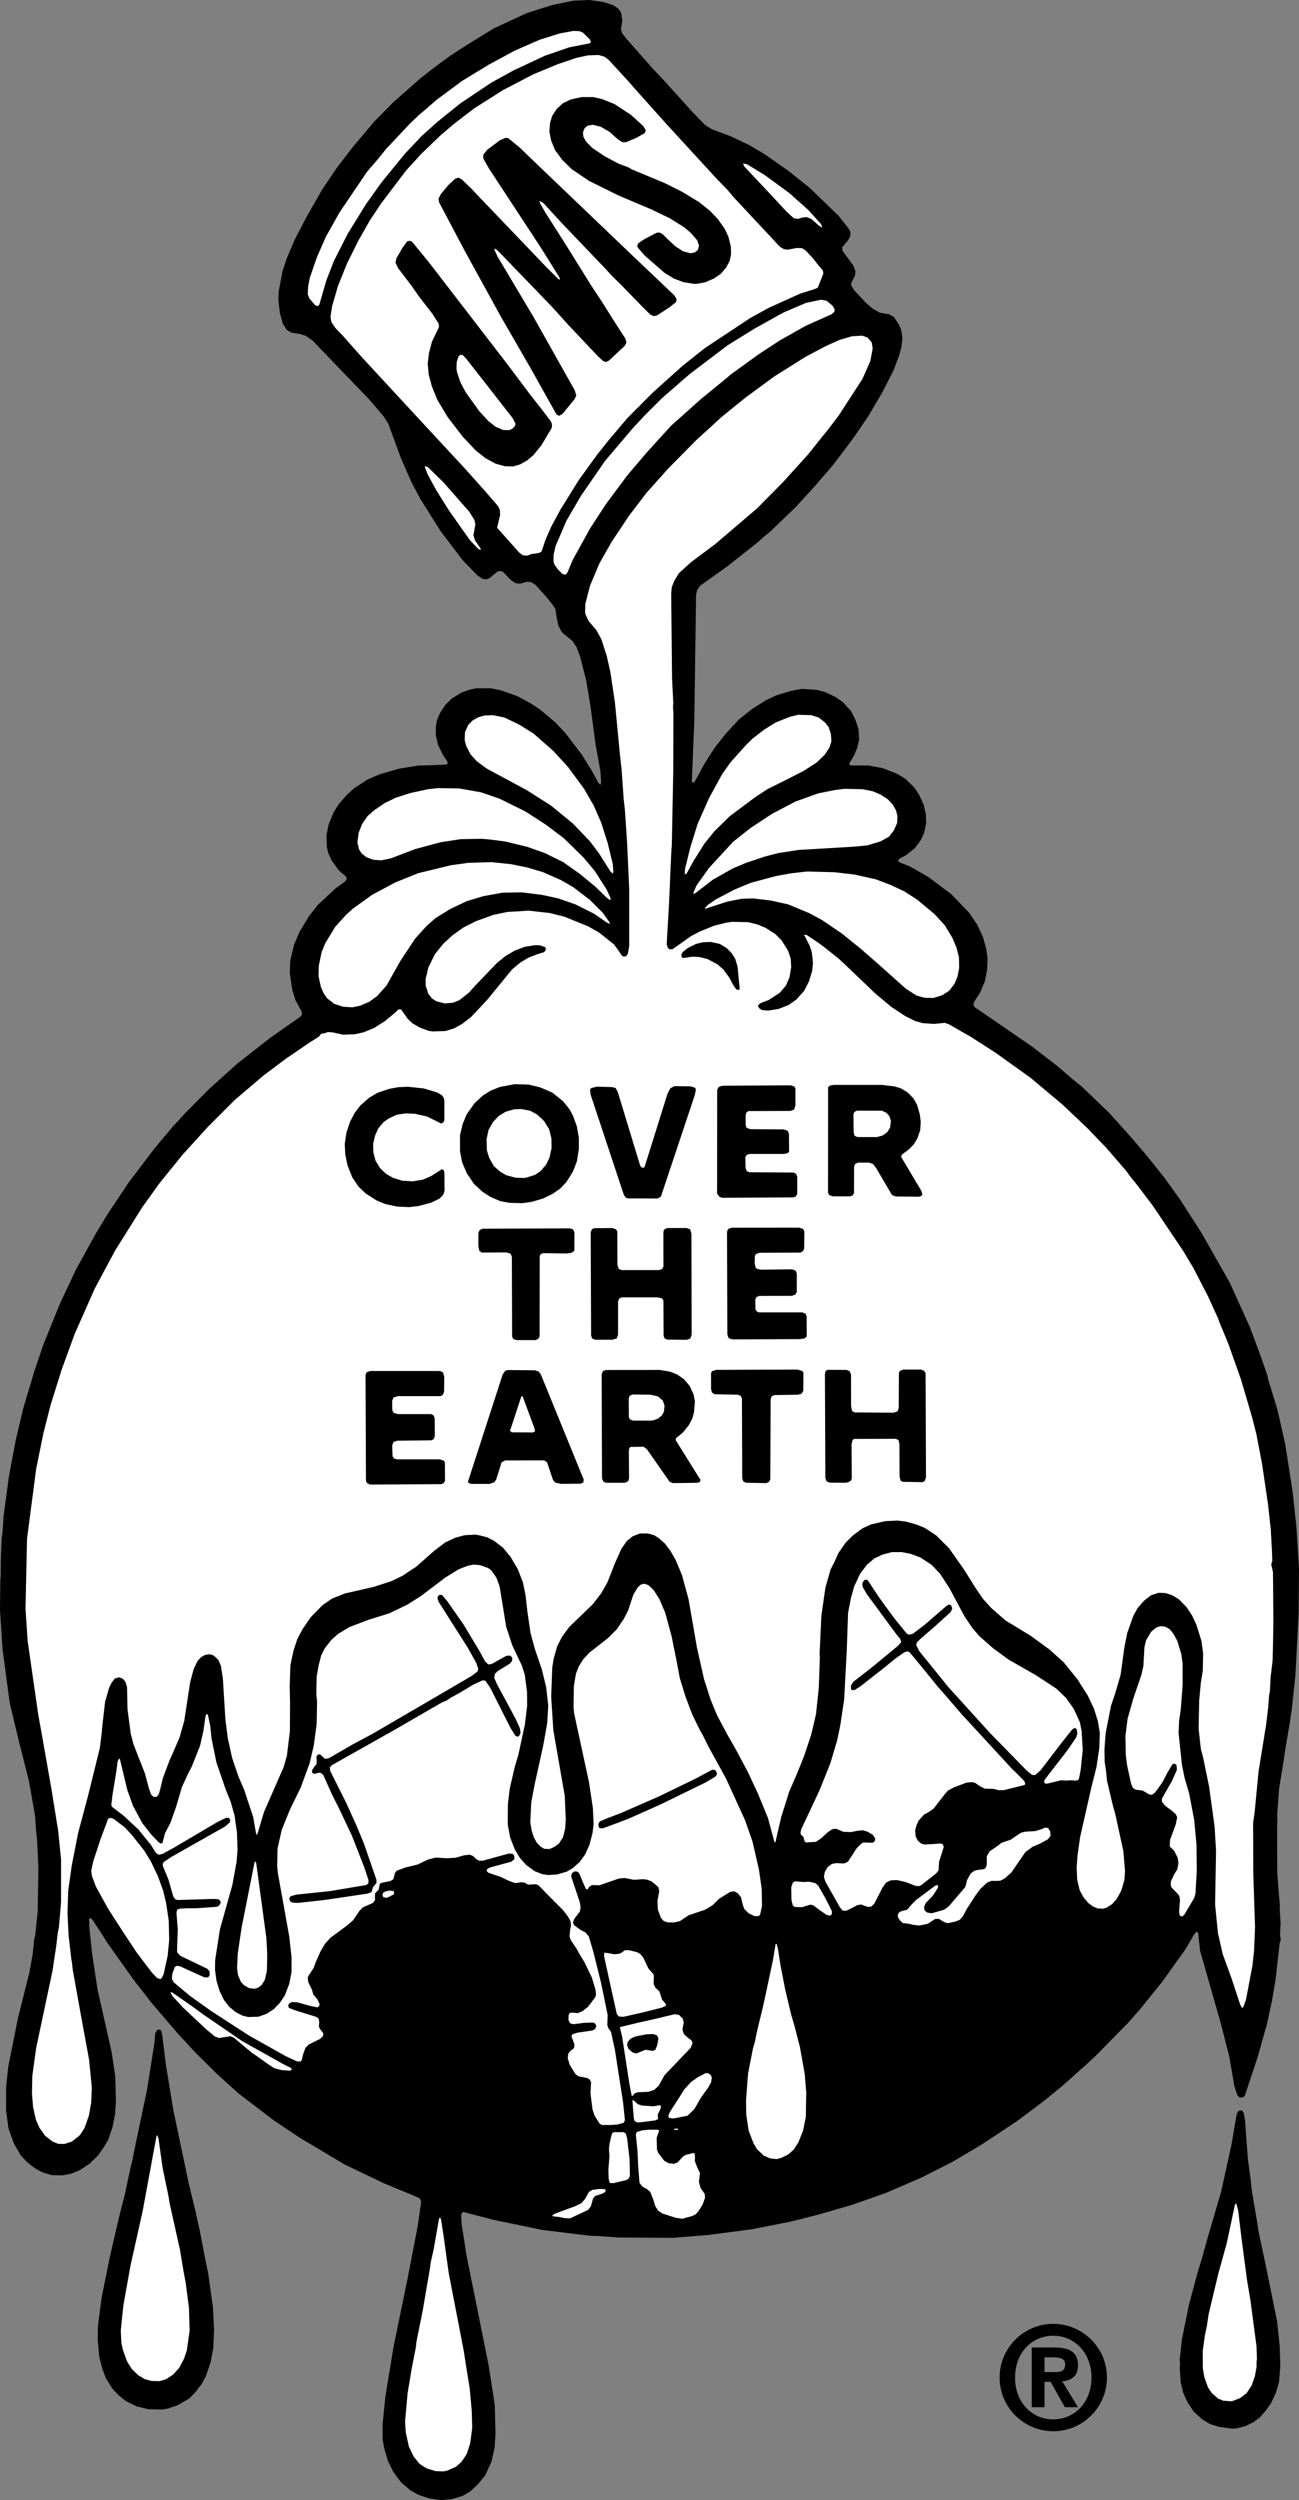
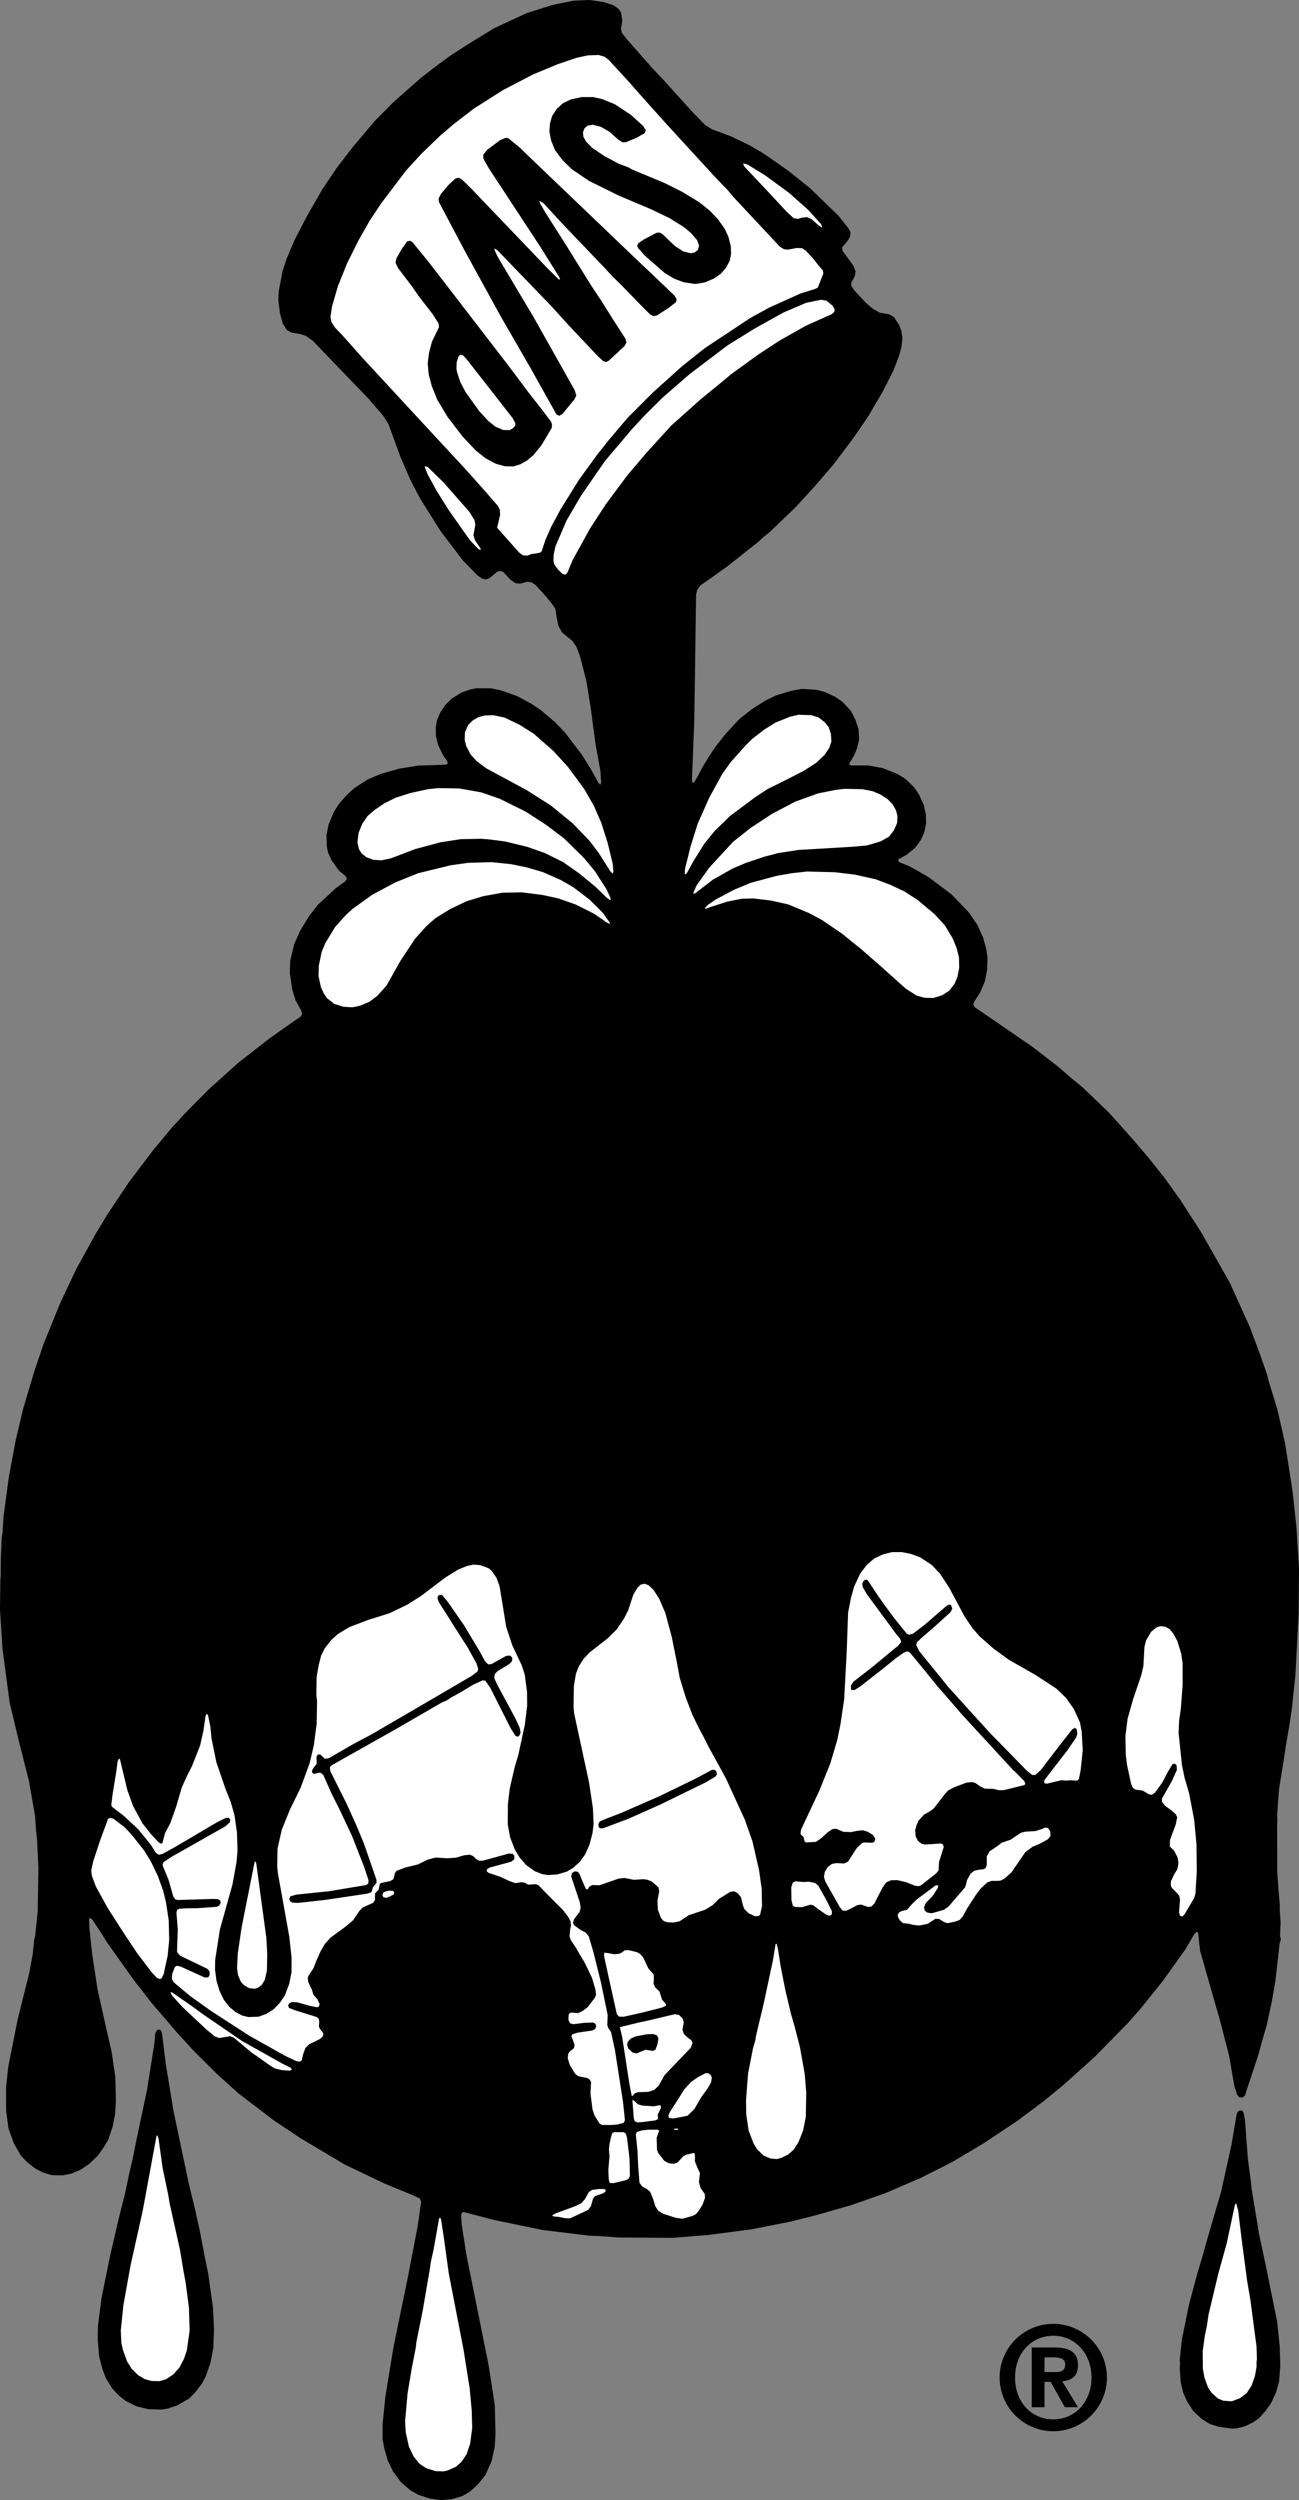
<svg xmlns="http://www.w3.org/2000/svg" version="1.1" id="svg140" x="0px" y="0px" width="143.829px" height="276.629px" viewBox="80.751 22.082 143.829 276.629" enable-background="new 80.751 22.082 143.829 276.629" xml:space="preserve">
  <rect x="80.751" y="22.082" width="143.829" height="276.629" fill="#808080" stroke="none" />
  <g id="Layer1000" transform="translate(-154.377,-168.092)">
    <path id="path23" d="M283.917,466.804l-1.244-0.188l-1.207-0.396l-0.914-0.519l-1.021-0.874l-0.875-1.182l-0.596-1.23l-0.398-1.395   l-0.172-0.992v-1.645l0.303-2.996l0.902-5.513l1.536-7.464l1.142-5.911l0.386-2.716l-0.136-0.357l-0.768-0.356l-3.128-1.285   l-4.414-2.106l-4.878-2.902l-2.982-1.987l-3.908-2.981l-2.334-2.106l-2.519-2.491l-1.935-2.105l-2.942-3.436l-0.637-0.834   l-1.231-1.574l-2.981-4.189l-0.53-0.862l-1.074-1.631l-0.277-0.21l-0.092,0.145l0.039,1.035l0.305,2.861l0.598,3.924l1.563,6.934   l0.398,2.701l0.064,2.717l-0.092,1.42l-0.278,1.404l-0.478,1.404l-0.477,0.82l-0.676,0.955l-0.955,0.916l-1.021,0.676l-0.969,0.396   l-0.967,0.186l-1.193-0.025l-0.954-0.279l-0.848-0.438l-0.915-0.715l-0.677-0.702l-0.795-1.364l-0.596-1.658l-0.267-1.975v-2.584   l0.237-2.266l1.062-5.329l1.259-5.024l0.385-2.094l0.172-1.656l0.107-0.41l0.277-2.705l0.08-4.811l-0.158-3.221l-0.105-0.902   l-0.105-1.59l-0.503-2.876l-0.187-1.048l-1.101-4.346l-1.021-4.27l-0.797-5.965l-0.277-4.334l0.039-3.301l0.041-0.477l0.015-1.908   l0.093-2.269l0.092-0.595l0.121-1.83l0.582-4.334l0.756-4.03l0.834-3.524l1.232-4.121l0.994-2.942l1.828-4.507l1.789-3.803   l2.148-3.897l1.312-2.175l2.387-3.576l2.744-3.619l2.187-2.625l0.504-0.518l0.715-0.795l2.758-2.783l0.623-0.557l2.519-2.268   l3.565-2.783l1.591-1.125l1.829-1.273l0.146-0.251l-0.066-0.346l-0.663-1.204l-0.356-1.168l-0.266-1.816l0.039-1.351l0.425-1.816   l0.636-1.459l1.034-1.708l0.979-1.247l2.002-1.855l1.021-0.729l0.173-0.278l-0.094-0.265l-0.781-0.65l-0.796-1.101l-0.397-0.861   l-0.146-0.675l-0.039-1.273l0.226-1.152l0.558-1.365l0.597-0.955l0.914-1.035l0.797-0.714l1.471-0.955l1.404-0.596l2.082-0.597   l2.135-0.344l1.55-0.04l1.575-0.067l0.123-0.146l-0.094-0.277l-0.464-0.676l-0.518-1.075l-0.238-0.994l-0.015-0.967l0.133-0.769   l0.357-0.849l0.557-0.834l0.717-0.716l1.1-0.675l0.916-0.318l0.7-0.147h1.593l1.125,0.226l1.803,0.635l1.55,0.835l1.021,0.678   l1.605,1.351l1.141,1.193l1.868,2.451l1.071,1.723l0.73,1.353l0.224,0.238l0.096-0.251l-0.082-1.299l-0.53-2.902l-0.556-4.163   l-0.478-2.916l-0.676-2.637l-0.397-1.061l-0.464-0.691l-0.518-0.423l-0.639-0.531l-0.396-0.729l-0.199-0.967l-0.131-0.901   l-0.358-0.529l-0.714-0.876l-1.115-1.231l-0.49-0.318l-0.479-0.04l-0.754,0.212l-0.518-0.065l-0.529-0.359l-0.809-0.861   l-0.318-0.133l-0.347,0.093l-0.874,0.716l-0.345,0.131l-0.424-0.065l-0.546-0.366l-1.629-1.669l-2.465-3.248l-2.229-3.54   l-1.033-1.948l-1.152-2.65l-1.365-3.725l-0.518-0.822l-1.63-1.909l-2.929-3.036l-3.313-3.445l-0.744-0.516l-0.596-0.199   l-1.021-0.173l-0.488-0.278l-0.438-0.688l-0.318-1.114l-0.186-1.47l0.039-0.994l0.424-2.241l0.479-1.443l0.874-2.056l1.354-2.598   l1.709-2.982l1.631-2.413l1.748-2.266l2.35-2.783l0.304-0.318l1.765-1.79l3.021-2.665l1.538-1.207l1.762-1.297l1.711-1.113   l3.168-1.949l3.604-1.67l2.889-0.915l2.28-0.463l1.79-0.082l1.574,0.226l1.091,0.359l0.569,0.397l0.275,0.423l0.135,0.85   l-0.146,0.967l0.104,0.425l0.482,0.623l2.85,3.233l1.389,1.472l3.076,3.406l1.393,1.431l0.744,0.479l2.158,0.807l2.067,0.994   l1.617,0.955l2.621,1.83l2.432,1.947l3.15,3.048l1.102,1.393l0.226,0.423l-0.026,0.438l-0.235,0.451l-0.664,0.794l0.037,0.386   l0.399,0.528l0.819,1.127l0.226,0.61l-0.063,0.49l-0.386,0.741l-0.04,0.318l0.358,0.571l1.313,1.392l0.74,0.635l0.781,0.438   l1.035,0.172l0.527,0.318l0.558,0.849l0.241,0.608l0.13,0.822l-0.093,0.968l-0.278,1.019l-0.597,1.579l-1.229,2.424l-1.631,2.771   l-1.671,2.424l-2.188,2.903l-2.063,2.386l-2.071,2.267l-2.861,2.743l-0.662,0.531l-0.639,0.583l-3.419,2.704l-2.981,2.12   l-0.332,0.465l-0.133,0.544l-0.16,11.531l-0.037,2.426l-0.266,6.654l0.055,0.158h0.186l0.436-0.743l0.531-1.007l0.625-1.021   l0.727-1.114l1.195-1.511l1.432-1.55l0.387-0.318l1.111-0.875l1.512-0.953l1.18-0.558l1.578-0.477l1.208-0.225l1.666,0.106   l0.902,0.239l1.11,0.517l0.861,0.597l0.915,0.994l0.478,0.928l0.357,1.085l0.066,1.141l-0.227,0.955l-0.318,0.78l-0.543,0.903   v0.132l0.211,0.094h1.908l1.594,0.303l1.615,0.637l0.9,0.558l0.967,0.94l0.545,0.822l0.517,1.154l0.216,0.98l0.036,0.98   l-0.212,1.06l-0.395,0.848L336.438,284l-0.917,0.743l-0.873,0.49l-0.094,0.172l0.162,0.172l1.111,0.451l0.783,0.423l1.379,0.809   l2.49,1.87l1.947,2.027l0.915,1.353l0.636,1.378l0.355,1.299l0.136,0.994l-0.042,1.285l-0.248,1.272l-0.521,1.247l-0.66,1.021   l-0.094,0.332l0.133,0.264l6.391,4.386l2.784,2.147l1.644,1.418l1.096,0.887l2.986,2.865l2.518,2.809l1.699,1.988l1.906,2.387   l1.75,2.438l2.305,3.578l3.181,5.594l2.229,4.931l1.125,3.01l0.266,0.771l0.531,1.51l0.117,0.531l0.979,3.221l0.174,0.729   l0.701,3.088l0.812,5.195l0.437,3.977l0.291,4.641l-0.041,5.01l-0.357,6.799l-0.411,3.844l-0.248,1.656l-0.414,2.414l-0.225,1.521   l-0.516,3.193l-0.199,2.676l0.012,0.822l-0.025,0.453l0.016,5.301l0.184,2.451l0.109,1.166l-0.027,0.346l0.104,1.563l-0.063,1.419   l0.092,0.438l-0.133,0.398l-0.465,4.12l-0.396,2.308l-0.584,2.703l-0.186,0.609l-0.818,2.9l-0.946,2.836l-0.443,1.365l-0.229,0.229   h-0.371l-0.262-0.268l-0.321-1.008l-0.566-3.287l-0.993-3.855l-2.232-7.807l-0.209-1.937l-0.094-0.157h-0.104l-0.267,0.307   l-0.926,1.589l-2.535,3.553l-2.555,3.168l-1.341,1.511l-3.595,3.659l-1.061,0.968l-2.543,2.269l-2.07,1.694l-2.979,2.228   l-3.777,2.505l-3.34,1.987l-3.457,1.75l-3.965,1.711l-3.738,1.312l-3.725,1.074l-2.971,0.756l-4.438,0.875l-4.771,0.621l-3.9,0.319   l-6.118-0.041l-2.03-0.158l-1.113-0.039l-5.207-0.637l-5.342-1.103l-3.408-0.888l-0.172,0.132l-0.063,0.186l0.054,1.062   l0.131,0.824l0.397,2.558l2.465,12.233l0.358,2.319l0.318,2.093l0.078,3.153l-0.092,1.484l-0.357,1.579l-0.676,1.495l-0.834,1.033   l-0.875,0.797l-0.822,0.479l-1.181,0.354L283.917,466.804z" />
    <path id="path25" fill="#FFFFFF" d="M284.277,463.619l-0.914-0.026l-1.021-0.315l-0.744-0.478l-0.675-0.824l-0.52-1.099   l-0.344-1.552l-0.079-1.23l0.276-3.103l0.464-2.783l0.451-2.308l0.065-0.598l0.703-3.511l0.782-4.562l0.104-0.756l0.307-1.365   l0.609-3.444l0.104-0.134l0.119,0.212l0.333,2.202l0.516,3.749l1.657,8.551l0.212,1.377l0.451,2.812l0.225,2.426l0.055,1.949   l-0.227,1.733l-0.398,1.193l-0.555,0.821l-0.625,0.556l-0.898,0.399L284.277,463.619z" />
    <path id="path27" d="M371.555,458.888l-1.418-0.187l-1.034-0.315l-0.898-0.556l-0.92-0.838l-0.713-1.099l-0.438-0.982l-0.274-1.141   l-0.111-1.644l0.043-0.476l-0.043-0.358l0.242-2.269l0.779-3.829l0.916-3.421l0.502-1.655l0.691-2.467l1.457-4.982l1.152-5.223   l0.568-3.365l0.16-0.293l0.24-0.118l0.225,0.053l0.156,0.252l0.146,0.836l0.12,1.67l0.196,2.585l0.306,2.28l0.121,1.14l0.581,3.473   l0.212,1.325l0.836,3.923l1.18,5.832l0.293,2.798l0.055,2.133l-0.133,1.724l-0.334,1.182l-0.557,1.204l-0.597,0.837l-0.675,0.771   l-0.701,0.502l-0.902,0.438l-0.916,0.227L371.555,458.888z" />
    <path id="path29" d="M253.063,456.779l-1.511-0.038l-1.271-0.307l-1.221-0.596l-0.795-0.636l-0.702-0.743l-0.716-1.152   l-0.396-1.074l-0.332-1.27l-0.172-1.896l0.025-1.553l0.396-3.062l0.916-4.53l0.953-4.138l0.742-2.931l0.49-2.319l0.345-1.483   l0.371-1.854l1.22-5.78l0.822-5.191l0.092-1.088l0.213-0.357l0.198-0.053l0.226,0.092l0.119,0.424l0.412,3.313l0.834,5.092   l1.709,8.125l0.795,3.271l0.08,0.428l0.344,1.521l0.57,2.969l0.371,1.83l0.518,3.696l0.117,2.428l-0.078,2.024l-0.305,1.633   l-0.518,1.498l-0.438,0.834l-0.716,0.939l-0.464,0.479l-0.238,0.238l-1.313,0.756l-1.049,0.357L253.063,456.779z" />
    <path id="path31" fill="#FFFFFF" d="M371.516,455.865l-0.944-0.065l-0.582-0.238l-0.714-0.635l-0.397-0.608l-0.399-1.103   l-0.168-0.979l-0.015-1.935l0.238-1.713l0.211-1.006l0.211-1.378l1.071-4.479l0.941-3.396l0.89-4.2l0.145-0.171l0.216,0.779   l0.358,2.971l0.633,4.812l0.359,2.107l0.688,5.196l0.042,1.351l-0.042,0.318v0.557l-0.186,1.047l-0.357,1.008l-0.555,0.861   l-0.746,0.557L371.516,455.865z" />
    <path id="path33" fill="#FFFFFF" d="M252.785,453.638l-0.875-0.022l-0.742-0.2l-0.741-0.438l-0.716-0.701l-0.518-0.836   l-0.438-1.209l-0.188-0.809l-0.066-1.404l0.293-2.811l0.795-4.412l1.34-6.004l1.521-8.244l0.082-0.133l0.146,0.357l0.452,3.262   l0.621,2.967l0.175,1.035l1.126,5.051l0.384,2.307l0.252,1.352l0.358,2.743l0.078,2.546l-0.305,2.173l-0.318,0.956l-0.516,0.979   l-0.678,0.758l-0.781,0.516L252.785,453.638z" />
    <path id="path35" fill="#FFFFFF" d="M310.678,435.668l-0.729-0.104l-1.481-0.479l-0.466-0.316l-0.318-0.49l-0.211-0.702   l-0.346-0.874l-0.354-0.307l-0.521-0.291l-0.315-0.41l-0.147-1.83l-0.078-1.748l-0.185-1.764l0.093-0.278l0.606-0.187l0.718-0.078   h0.992l0.186,0.104l-0.291,0.797l0.041,1.313l0.133,0.357l0.676,0.877l0.486,0.264l0.563,0.066l0.412-0.146l0.674-0.72l0.331-0.146   l0.767-0.187l0.138,0.065l0.024,0.451l-0.012,0.386l0.273,0.715l0.293,0.607l-0.064,0.57l-0.052,0.425l0.183,0.663l0.465,0.648   l0.027,0.438l-0.268,0.742l-0.438,0.703l-0.304,0.355l-0.373,0.197l-0.77,0.213L310.678,435.668z" />
    <path id="path37" fill="#FFFFFF" d="M298.231,435.63l-0.569-0.027l-0.621-0.133l-0.637-0.065l-0.146-0.119l0.424-0.228l2.106-0.769   l0.729-0.356l0.396-0.465l0.412-0.756l0.369-0.238l0.795-0.104l0.625,0.024l0.08,0.119l-0.054,0.188l-0.253,0.158l-0.861,0.29   l-0.225,0.267l-0.253,0.875l-0.306,0.397L298.231,435.63z" />
    <path id="path39" fill="#FFFFFF" d="M303.044,431.729l-0.411-0.024l-0.107-0.45l-0.038-0.994l0.121-1.472l-0.054-0.81l0.039-0.477   l0.187-0.875l0.133-0.438l0.213-0.104h1.031l0.252,0.145l0.147,0.49l0.274,2.307l0.041,1.91l-0.146,0.303l-0.249,0.146   L303.044,431.729z" />
    <path id="path41" fill="#FFFFFF" d="M321.137,429.066L320.419,429l-0.729-0.317l-0.714-0.678l-0.401-0.646l-0.554-1.433   l-0.266-1.789l-0.025-1.578l0.226-2.955l0.543-2.783l0.252-0.875l0.066-0.41l0.211-0.941l0.543-2.24l0.198-0.875l0.929-4.357   l0.307-1.855l0.105-0.025l0.146,0.529l0.305,1.949l0.519,2.639l0.634,2.662l0.426,1.472l0.556,2.173l0.53,2.957l0.173,2.094   l-0.05,2.69l-0.295,1.483l-0.515,1.299l-0.519,0.822l-0.641,0.557l-0.728,0.357L321.137,429.066z" />
-     <path id="path43" fill="#FFFFFF" d="M242.247,427.395l-0.703-0.025l-0.582-0.236l-0.836-0.638l-0.635-0.901l-0.396-0.914   l-0.307-1.381l-0.119-1.509l0.039-1.948l0.426-3.074l1.152-5.446l0.649-3.05l0.104-0.7l0.332-2.201l0.146-1.286l0.133-0.662   l0.238-2.781v-4.732l-0.316-3.143l-0.744-4.625l-0.994-5.631l-0.477-2.666l-1.167-8.111l-0.237-3.578l0.17-7.741l1.01-7.712   l0.795-3.923l0.796-3.128l1.231-3.936l1.432-3.926l2.229-5.037l2.267-4.229l2.981-4.756l1.947-2.705l2.545-3.141l2.784-3.063   l2.981-2.981l3.182-2.703l2.49-1.869l2.625-1.792l1.033-0.649l0.239-0.317l0.331-0.04l0.411-0.146l0.531,0.04l1.139,0.251   l1.272-0.039l1.033-0.226l1.143-0.477l1.139-0.716l1.073-0.875l0.491-0.463l0.306,0.025l0.237,0.345l0.49,0.689l0.502,0.478   l0.822,0.477l0.967,0.358l0.427,0.066l1.431-0.041l0.994-0.305l0.85-0.477l0.992-0.754l1.791-1.909l2.758-3.366l0.899-0.756   l0.916-0.556l0.938-0.359l0.81-0.251l0.188-0.253l-0.066-0.291l-0.571-0.199l-0.558-0.027l-1.166,0.187l-1.047,0.397l-1.035,0.597   l-0.98,0.795l-2.398,2.492l-0.713,0.795l-1.063,0.836l-0.714,0.276l-0.901,0.067l-0.901-0.226l-0.504-0.318l-0.396-0.504   l-0.291-0.888l-0.014-0.769l0.305-1.271l0.717-1.459l0.954-1.18l0.994-0.915l1.229-0.874l1.338-0.676l1.961-0.716l1.541-0.319   l2.371-0.145l2.334,0.265l1.604,0.397l2.65,1.073l1.191,0.678l1.656,1.312l0.438,0.583l0.447,0.676l0.215,0.105l0.292-0.067   l0.16-0.278l0.146-0.808v-6.282l-0.236-5.209l-0.24-3.578l-0.145-1.286l-0.217-3.167l-0.184-1.644l-0.568-5.872l-0.504-3.34   l-0.396-1.749l-0.598-1.854l-0.557-0.996l-0.861-1.019l-0.317-0.691l-0.065-0.25l0.025-0.927l0.518-2.015l1.032-2.453l1.353-2.386   l1.949-2.929l1.945-2.544l2.385-2.666l3.184-3.221l1.193-1.074l1.512-1.392l2.652-2.146l3.19-2.345l3.481-2.188l2.256-1.193   l1.516-0.676l1.359-0.397l1.146-0.066l0.606,0.224l0.438,0.531l0.105,0.675l-0.266,1.392l-0.873,1.976l-2.626,4.042l-1.271,1.671   l-0.665,0.807l-1.445,1.816l-2.81,3.102l-2.877,2.903l-4.572,3.897l-2.729,2.042l-1.313,1.193l-0.517,0.847l-0.278,0.689   l-0.067,0.703l0.094,9.332l0.135,2.81l-0.029,0.423l0.044,0.716l-0.015,6.35l-0.159,8.188l-0.067,0.928l-0.234,5.408l-0.268,4.68   l0.131,0.396l0.174,0.146h0.344l2.058-1.458l0.992-0.519l1.575-0.635l1.287-0.318l0.701-0.105l1.752,0.04l1.071,0.265l0.861,0.359   l1.062,0.676l0.715,0.716l0.715,1.141l0.296,0.886l0.051,0.929l-0.185,1.127l-0.397,0.915l-0.676,0.795l-1.22,0.795l-0.955,0.371   l-0.254,0.265l0.137,0.278l0.292,0.201l0.716,0.066l1.152-0.186l1.101-0.438l0.858-0.597l0.875-0.979l0.519-1.021l0.358-1.152   l0.093-0.941l-0.133-1.152l-0.237-0.716l-0.479-0.942l-0.16-0.278l0.32,0.041l1.313,0.875l0.672,0.503l1.512,1.207l0.76,0.701   l2.226,2.123l1.114,1.073l1.804,1.497l1.509,0.995l1.125,0.557l0.835,0.224l1.236,0.079l1.19-0.119l0.488,0.187l2.426,1.392   l2.664,1.71l3.896,2.783l3.5,2.94l0.674,0.625l2.27,2.159l0.396,0.425l1.511,1.563l2.27,2.625l0.414,0.584l0.656,0.797l1.869,2.465   l0.371,0.556l2.969,4.414l1.113,1.856l1.631,3.152l1.125,2.469l0.16,0.449l0.982,2.371l1.391,3.924l1.232,4.188l0.477,1.869   l0.627,3.287l0.66,4.469l0.318,2.902l0.023,0.541l0.094,1.645l0.039,1.18l-0.115,0.396l0.193,0.861l0.041,5.396l-0.025,1.896   l-0.055,2.45l-0.223,1.882l-0.082,1.59l-0.079,0.318l-0.104,1.393l-0.237,1.974l-0.835,5.157l-0.428,4.466l-0.174,1.221l0.024,5.71   l0.19,5.833l-0.106,2.599l-0.188,1.67l-0.715,3.775l-0.32,0.852l-0.153-0.025l-0.188-0.387l-0.926-2.822l-0.979-2.678l-0.533-2.346   l-0.313-3.143l0.104-5.99l-0.162-2.664l-0.62-4.479l-0.659-3.185l-0.242-0.914l-0.248-2.24l0.063-3.061l0.185-2.041l0.216-1.3   l0.038-1.946l-0.188-1.354l-0.555-1.789l-0.479-1.021l-0.598-0.912l-0.836-0.862l-0.688-0.437l-0.799-0.279l-0.795-0.026   l-0.822,0.267l-0.777,0.598l-0.719,0.822l-0.479,0.873l-0.676,1.908l-0.316,1.592l-0.414,3.021l-0.596,2.039l-0.463,1.379   l-0.596,3.035l-0.133,1.788l0.027,1.406l0.154,0.994l0.105,1.072l0.387,1.645l0.293,1.217l0.223,0.771l0.902,4.122l0.188,2.229   l-0.068,0.992l-0.346,1.18l-0.504,0.914l-0.52,0.584l-0.619,0.396l-0.359,0.104l-0.607-0.026l-0.49-0.197l-0.543-0.396l-0.52-0.609   l-0.436-0.796l-0.279-1.153l-0.066-1.393l0.104-1.378l0.28-1.96l1.233-5.46l0.582-2.308l0.303-2.055l0.068-1.724l-0.213-1.272   l-0.438-1.404l-0.678-1.43l-1.15-1.816l-1.512-1.869l-1.59-1.432l-2.07-1.512l-2.768-1.683l-1.604-1.394l-0.901-0.994l-0.835-1.219   l-1.244-1.988l-1.672-2.387l-1.432-1.432l-1.264-0.836l-0.979-0.398l-1.164-0.316l-0.898-0.104l-1.354,0.063l-1.55,0.357   l-0.966,0.438l-1.072,0.795l-0.799,0.796l-0.795,1.143l-0.412,0.926l-0.465,0.928l-0.557,1.947l-0.451,3.115l-0.195,4.176   l0.023,0.543l-0.115,3.299l-0.309,2.89l-0.518,2.228l-0.795,2.399l-0.875,2.162l-0.781,1.788l-0.872,2.771l-0.479,2.065   l-0.173,0.769l-0.106-0.027l-0.728-2.689l-1.116-2.705l-1.108-2.371l-1.396-2.61l-0.822-1.431l-1.189-2.228l-0.718-1.75   l-0.714-2.214l-0.797-3.551l-0.93-5.342l-0.714-2.625l-0.678-1.631l-0.597-1.062l-0.637-0.834l-0.186-0.159l-0.439-0.396   l-0.556-0.359l-0.701-0.186h-0.874l-0.783,0.305l-0.66,0.519l-0.6,0.86l-0.714,1.591l-0.851,2.161l-0.674,1.18l-0.916,1.193   l-2.65,2.557l-0.797,1.102l-0.516,1.021l-0.384,1.354l-0.159,0.994l-0.119,3.219l0.238,3.701l1.271,7.313l0.105,2.586l-0.066,0.992   l-0.226,0.94l-0.463,0.717l-0.519,0.384l-0.543,0.228l-0.559-0.027l-0.408-0.238l-0.438-0.463l-0.317-0.584l-0.24-0.754   l-0.146-0.916l0.104-2.188l0.397-2.08l0.929-4.201l0.438-2.465l0.119-1.949l-0.225-2.014l-0.478-1.978l-0.783-2.291l-0.478-1.765   l-0.346-2.371l-0.211-1.855l-0.293-1.393l-0.556-1.43l-0.795-1.354l-0.834-1.021l-0.982-0.754l-0.755-0.398l-0.939-0.237   l-0.398-0.065l-1.191,0.065l-1.033,0.278l-1.103,0.517l-1.258,0.955l-1.963,1.735l-1.497,0.994l-1.232,0.598l-1.961,0.636   l-3.193,0.729l-1.418,0.559l-1.074,0.74l-1.299,1.326l-0.873,1.271l-0.598,1.102l-0.438,1.322l-0.345,1.604l-0.08,2.347l0.041,1.79   l-0.016,3.168l-0.33,2.702l-0.357,1.271l-2.174,4.959l-0.729,2.438l-0.12,0.119l-0.131-0.662l-0.226-1.326l-0.994-2.996   l-0.623-1.443l-0.715-2.095l-0.479-2.187l-0.265-2.082l-0.279-4.533l-0.225-1.393l-0.278-0.649l-0.504-0.478l-0.424-0.146   l-0.518,0.066l-0.449,0.238l-0.398,0.424l-0.438,0.914l-0.397,1.498l-0.649,4.254l-0.517,1.815l-0.755,1.75l-0.344,0.755   l-0.756,2.016l-0.318,1.336l-0.133,0.427l-0.198,0.267L252.148,389l-0.292-0.265l-0.237-0.678l-0.438-1.644l-1.271-3.233   l-0.306-1.192l-0.356-2.704l-0.053-2.451l-0.174-0.556l-0.277-0.345l-0.424-0.172l-0.478,0.133l-0.359,0.463l-0.278,0.582   l-0.438,1.513l-0.266,2.306l-0.146,1.471l-0.173,1.354l-1.298,5.263l-1.103,4.133l-0.715,3.646l-0.385,2.743l-0.079,2.466   l0.119,2.466l0.306,2.664l0.065,0.307l0.093,0.861l0.994,5.525l0.811,4.398l0.305,3.073l-0.066,1.658l-0.252,1.457l-0.49,1.392   l-0.516,0.783l-0.227,0.196l-0.676,0.521L242.247,427.395z" />
    <path id="path45" fill="#FFFFFF" d="M310.161,425.846l-0.385-0.025v-0.105l0.346-0.027l0.105,0.066L310.161,425.846z" />
    <path id="path47" fill="#FFFFFF" d="M302.883,425.289h-1.112l-0.253-0.146l-0.558-0.887l-0.226-0.678l-0.225-1.773l0.065-1.248   l-0.146-0.289l-0.251-0.16l-1.022-0.213l-0.344-0.264l-0.598-0.994l-0.225-0.742l0.053-0.479l0.213-0.294l0.423-0.329l0.067-0.37   l-0.345-0.955l0.093-0.211l0.607-0.186l1.604-0.229l0.317-0.158l0.134-0.316l-0.094-0.268l-0.25-0.145l-1.035,0.038l-1.152,0.147   l-0.369-0.096l-0.188-0.371l0.026-0.568l0.118-0.201l0.214-0.051l0.674,0.066l0.53-0.228l0.598-0.464l0.794-1.049l0.104-0.291   l-0.065-0.568l-0.39-1.321l-0.834-1.733l-0.504-0.821l-0.396-0.703l-0.597-0.89l-0.146-0.397l0.066-0.793l0.094-0.438l-0.054-0.478   l-0.292-0.53l-0.557-0.717l-1.273-1.271l-0.582-0.596l-0.85-0.875l-0.293-0.104l-0.858,0.051l-0.371-0.227l-0.397-0.039   l-0.637,0.094l-0.664-0.227l-0.967-0.463l-1.339-0.451l-0.187-0.16v-0.225l0.332-0.199l2.373-0.647l0.342-0.267v-0.371   l-0.184-0.227l-0.411-0.039l-2.85,0.782l-0.427,0.024l-0.303-0.146l-0.396-0.384l-0.371-0.146l-0.609,0.066l-0.93,0.266   l-0.967,0.064l-1.271-0.078l-0.863,0.227l-1.125,0.543l-1.363,0.33l-0.954,0.358l-0.201,0.265l-0.171,0.676l-0.333,0.199   l-1.021,0.213l-0.146,0.104l-0.132,0.647l-0.385,0.386l-0.026,0.465l0.015,0.306l-0.24,0.305l-1.112,0.49l-0.386,0.396   l-0.688,1.021l-0.742,0.635l-1.748,1.287l-0.638,0.701l-0.478,0.821l-0.518,1.168l-0.252,0.675l-0.557,0.85l-0.094,0.253   l0.066,0.477l0.385,0.796l0.172,0.57l0.463,0.542l0.228,0.517l-0.065,0.254l-0.199,0.094l-0.85-0.174l-1.363-0.385l-0.584-0.027   l-0.291,0.146l-0.133,0.237l0.094,0.267l0.716,0.278l2.346,0.728l0.226,0.188l0.065,0.346l-0.04,0.517l0.105,0.254l0.386,0.502   l-0.04,0.305l-0.307,0.307l-1.244,0.608l-0.387,0.386l-0.275,0.756l-0.133,0.608l-0.213,0.172l-0.383-0.065l-1.192-0.555   l-4.042-2.269l-4.178-2.704l-2.346-1.669l-1.841-1.539l-0.187-0.372l0.039-0.542l0.279-0.756l0.211-0.146l0.385,0.066l2.69,1.219   h0.412l0.172-0.252l-0.026-0.425l-0.227-0.267l-2.995-1.441l-0.317-0.334l-0.054-0.158l0.08-2.465l-0.146-1.829l0.093-0.331   l0.292-0.104l0.835-0.041h0.955l2.266-0.158l0.251-0.107l0.2-0.289l-0.026-0.267l-0.226-0.187l-0.558-0.025l-3.978,0.119   l-0.264-0.106l-0.19-0.295l-0.529-1.854l-0.596-1.432l-0.054-0.252l0.104-0.252l0.902-0.597l5.924-3.353l0.518-0.466l0.041-0.266   l-0.147-0.212h-0.344l-0.968,0.477l-4.771,2.811l-1.313,0.717l-0.385,0.066l-0.293-0.188l-0.568-0.9l-1.393-1.71l-1.617-1.512   l-1.271-0.968l-0.106-0.213l0.146-1.18l0.412-2.519l0.146-1.126l0.158-0.332l0.105,0.105l0.809,3.379l0.637,1.774l1.033,1.909   l0.995,1.261l0.795,0.834l0.211,0.146l0.212-0.025l0.293-1.113l0.582-1.102l0.637-1.789l0.649-2.2l0.636-1.392l0.465-0.901   l0.914-2.306l0.371-1.645l0.238-1.656l0.119-0.213l0.146,0.121l0.266,1.299l0.119,1.272l0.544,2.663l1.032,3.007l0.543,1.341   l0.438,1.522l0.265,1.882l0.065,1.975l-0.104,1.286l-0.465,2.546l-1.377,4.916l-0.531,3.406l-0.014,1.1l0.16,1.191l0.344,1.127   l0.479,0.994l0.583,0.757l0.717,0.599l0.782,0.396l0.636,0.146l1.113-0.039l0.86-0.305l0.821-0.517l0.716-0.757l0.519-0.782   l0.477-1.244l0.265-1.326v-1.631l-0.25-2.291l-1.26-7.012l-0.08-0.796l0.039-1.949l0.465-2.066l0.914-2.255l1.182-2.411   l0.992-2.703l0.465-1.977l0.316-2.385l0.041-2.506l-0.08-0.754l0.039-1.987l0.228-1.272l0.276-1.061l0.397-0.782l0.717-0.915   l0.755-0.675l1.26-0.757l2.094-0.795l2.333-0.729l1.985-0.955l1.5-0.953l2.717-2.057l1.418-0.874l0.979-0.397l0.718-0.146   l0.729,0.065l0.888,0.318l0.347,0.264l0.557,0.795l0.357,0.971l0.729,4.479l0.678,2.053l1.059,2.24l0.32,1.006l0.25,1.896   l0.012,1.539l-0.262,2.135l-0.718,3.313l-0.385,1.287l-0.558,2.396l-0.209,1.737l-0.015,2.254l0.263,1.441l0.519,1.326l0.56,0.942   l0.715,0.795l0.939,0.675l0.811,0.318l0.608,0.105l1.06-0.066l1.076-0.316l0.661-0.398l0.759-0.674l0.594-0.822l0.479-1.061   l0.344-1.313l0.12-0.995l-0.079-1.749l-0.424-2.836l-1.646-7.622l-0.078-0.716l0.039-2.346l0.228-1.363l0.317-0.809l0.517-0.822   l0.675-0.717l2.053-1.604l0.955-0.954l0.797-1.18l0.479-0.941l0.569-1.736l0.477-0.781l0.345-0.317l0.424-0.095l0.451,0.174   l0.56,0.542l0.633,1.008l0.64,1.498l0.715,2.649l0.556,2.759l0.332,1.79l0.637,2.08l0.757,1.988l0.836,1.709l0.303,0.53l0.652,1.3   l1.934,3.522l2.105,4.601l0.836,2.385l0.719,3.143l0.291,2.055l0.037,1.938l-0.211,0.954l-0.187,0.157h-0.396l-0.677-0.314   l-0.478-0.465l-0.172-0.45l-0.203-0.86l-0.342-0.438l-0.424-0.228l-0.427,0.065l-1.221,0.756l-0.714,0.703l-0.836,0.515   l-1.83,0.612l-0.993,0.662l-0.661,0.146l-0.743-0.026l-0.385-0.157l-0.277-0.307l-0.356-0.94l-0.041-0.993l0.197-1.031   l-0.093-0.453l-0.743-0.635l-0.488-0.199l-0.451-0.053l-1.033,0.064l-1.032-0.199l-0.647,0.066l-2.137,0.74l-0.834-0.023   l-0.291,0.197l-0.174,0.266h-0.187l-0.358-0.811l-0.369-0.898l-0.187-0.229l-0.345-0.039l-0.291,0.188l-0.092,0.371l0.954,2.852   l0.091,0.584l-0.091,0.463l-0.639,0.836l-0.119,0.384l0.132,0.278l0.705,0.518l0.557,0.291l0.358,0.424l0.517,1.749l0.834,3.354   l0.742,3.59l-0.039,1.154l0.146,0.371l0.264,0.355l0.438,2.027l0.891,5.727l0.211,2.016l-0.146,0.293l-0.69,0.186L302.883,425.289z   " />
    <path id="path49" fill="#FFFFFF" d="M305.708,425.013l-0.309-0.146l-0.092-0.291l-0.157-1.987l0.093-0.056l0.516,0.465l0.464,0.146   l1.274,0.08l0.674-0.119l0.135,0.063l-0.025,0.306l-0.332,0.664l0.041,0.502l-0.309,0.146l-1.458,0.186L305.708,425.013z" />
    <path id="path51" fill="#FFFFFF" d="M309.641,424.574l-0.45-0.067l-0.063-0.25l0.188-0.425l1.217-1.896l0.318-0.532l0.797-0.873   l0.715-0.503l0.9-0.477l0.293,0.022l0.273,0.199l0.11,0.269l-0.069,0.514l-0.314,0.57l-0.822,1.153l-0.719,1.244l-0.753,0.743   l-1.339,0.267L309.641,424.574z" />
    <path id="path53" fill="#FFFFFF" d="M305.189,422.068h-0.117l-0.268-1.405l-0.793-5.145l-0.253-1.053l2.147-0.521l1.19-0.256   l2.705-0.646l0.504,0.066l0.426,0.424l0.104,0.426l-0.146,0.793l0.171,0.49l0.386,0.357l0.438,0.33l0.131,0.279l-0.211,0.545   l-2.895,3.031l-0.646,1.156l-0.479,0.461l-0.688,0.227l-1.154,0.041l-0.373,0.146L305.189,422.068z" />
    <path id="path55" fill="#FFFFFF" d="M267.258,419.285l-0.954-0.065l-0.783-0.199l-0.622-0.396l-1.313-0.94l-0.557-0.371   l-2.027-1.694l-0.385-0.147l-1.231,0.199l-0.49-0.186l-0.955-0.797l-2.584-2.424l-1.153-1.26l-0.211-0.371l0.172-0.027l2.453,1.711   l0.953,0.703l4.348,2.979l1.949,1.09l2.53,1.418l0.955,0.49l0.093,0.146L267.258,419.285z" />
    <path id="path57" d="M305.589,417.378l-0.426-0.107l-0.463-0.424l-0.131-0.385l0.051-0.344l0.347-0.387l0.53-0.237l1.229-0.237   l0.729-0.027l0.412,0.146l0.17,0.332l-0.131,0.717l-0.199,0.529l-0.289,0.146l-0.813-0.133L305.589,417.378z" />
    <path id="path59" fill="#FFFFFF" d="M304.158,413.321l-0.504-0.025l-0.228-0.266l-0.752-3.395l-0.665-3.035l0.027-0.371   l0.383,0.039l0.705,0.134l0.582-0.054l0.264-0.133l0.357-0.265h0.41l0.941,0.226l0.357,0.211l0.319,0.387l0.569,1.205l0.584,0.662   l0.021,0.424l-0.037,0.599l0.185,0.411l0.464,0.438l0.295,0.914l0.422,0.478v0.198l-0.438,0.199l-2.201,0.558L304.158,413.321z" />
    <path id="path61" fill="#FFFFFF" d="M263.322,410.221l-0.597-0.066l-0.569-0.32l-0.357-0.383l-0.318-0.742l-0.105-0.757l0.08-1.629   l0.424-2.89l1.434-7.211l0.079-0.105l0.104,0.199l1.127,8.311l0.094,1.775l-0.04,1.83l-0.226,0.994l-0.357,0.582l-0.411,0.305   L263.322,410.221z" />
    <path id="path63" fill="#FFFFFF" d="M252.865,409.145l-0.332-0.104l-0.597-0.625l-1.63-2.146l-1.473-2.213l-0.607-0.941   l-1.141-1.775l-1.353-2.453l-0.438-1.189l-0.064-0.559l0.227-1.045l0.793-2.399l0.584-1.563l0.252-0.703l0.25-0.121l0.346,0.095   l1.26,0.954l0.797,0.861l1.353,1.709l0.755,1.233l0.756,1.577l0.598,1.656l0.316,1.313l0.292,1.949l0.053,2.16l-0.172,1.764   l-0.45,2.053l-0.238,0.451L252.865,409.145z" />
    <path id="path65" fill="#FFFFFF" d="M336.883,403.221l-0.611-0.067l-0.541-0.132l-0.625-0.065l-0.342-0.305l-0.203-0.347   l-0.038-0.276l0.188-0.291l0.277-0.12l0.567-0.134l0.504-0.582l0.517-0.519l2.125-1.588l0.227-0.041l0.076,0.024l-0.038,0.293   l-0.558,0.86l-0.781,0.81l-0.188,0.449l0.063,0.372l0.308,0.236l0.505,0.067l1.338-0.388l0.504-0.356l1.832-2.134l0.104-0.305   l0.104-0.479l0.397-0.729l0.423-0.315l0.465-0.106l0.542-0.053l0.23-0.134l0.131-0.356v-0.941l0.315-0.557l0.9-0.607l0.438-0.346   l0.992-0.332l0.873-0.598l0.307-0.185l0.438-0.106l1.113-0.065l0.77-0.237l0.269-0.146l0.366,0.039l0.24,0.371l0.041,0.504   l-0.309,0.386l-0.873,0.478l-0.793,0.332l-0.813,0.596l-1.549,2.256l-0.756,0.675l-0.479,0.239l-0.647,0.025l-0.306-0.016   l-0.506,0.197l-0.758,0.718l-0.516,0.7l-0.953,1.473l-0.451,0.836l-0.343,0.396l-0.53,0.197l-0.822,0.174l-0.397-0.133   l-0.543-0.346h-0.422l-0.545,0.359l-0.279,0.186l-0.698,0.145L336.883,403.221z" />
    <path id="path67" fill="#FFFFFF" d="M366.025,402.227l-0.25-0.094l-0.094-0.355l0.039-0.65l0.066-0.769l-0.105-0.466l-0.505-0.543   l-0.316-0.317l-0.106-0.267l0.025-0.438l0.359-0.77l0.347-0.557l0.13-0.677l-0.092-0.608l-0.396-0.783l-0.477-0.449l0.025-0.729   l0.646-1.752l0.147-0.754l-0.147-0.332l-0.343-0.318l-0.853-0.635l-0.344-0.438v-0.346l0.318-0.567l0.78-1.366l0.56-1.246   l-0.041-0.531l-0.228-0.172l-0.235,0.092l-0.559,0.941l-0.531,1.035l-0.831,1.152l-0.333,0.238l-0.294-0.027l-0.739-0.436   l-0.758-0.096l-0.33-0.198l-0.197-0.478l-0.438-2.016l-0.146-1.142l-0.039-2.104l0.236-1.91l0.623-2.198l0.902-2.649l0.226-0.994   l0.118-2.107l0.184-0.741l0.561-0.942l0.583-0.477l0.464-0.145l0.506,0.065l0.504,0.277l0.395,0.489l0.441,0.81l0.438,1.433   l0.146,1.021v2.466l-0.199,2.624l-0.188,1.312l-0.054,1.354l0.371,3.522l0.291,1.408l0.508,1.748l0.556,2.916l0.25,2.664   l0.038,2.957l-0.146,2.516l-0.144,0.504l-1.073,1.816L366.025,402.227z" />
    <path id="path69" fill="#FFFFFF" d="M327.02,402.147l-0.374-0.104l-0.869-0.597l-0.602-0.467l-0.342-0.063l-0.877,0.277   l-0.834-0.024l-0.211-0.16l-0.146-0.57l-0.028-1.443l0.176-0.518l0.25-0.146l0.992,0.079l0.52-0.039l0.701,0.146l0.346,0.281   l0.836,1.48l0.371,0.729l0.305,0.623v0.346L327.02,402.147z" />
    <path id="path71" fill="#FFFFFF" d="M328.81,401.591l-0.387-0.022l-0.305-0.373l-1.592-2.812l-0.171-0.516l0.093-0.559l0.318-0.545   l0.463-0.355l0.504-0.093l0.864,0.04l0.423-0.198l0.967-1.498l0.582-0.558l0.188-0.065l0.992,0.026l0.215-0.133l0.078-0.33   l-0.278-0.414l-0.61-0.356l-0.516-0.146l-0.623,0.066l-0.65,0.133l-0.849-0.026l-0.81-0.345l-0.406,0.041l-0.531,0.355   l-0.718,0.662l-0.583,0.396l-1.072,0.067l-0.174-0.093l-0.131-0.518l-0.268-0.238l-0.064-0.146l0.064-0.423l2.028-4.319   l1.216-3.021l0.76-2.56l0.356-1.738l0.414-2.781l0.286-5.354l0.146-4.215l0.317-1.644l0.358-1.271l0.675-1.445l0.756-0.98   l0.799-0.677l0.929-0.437l1.03-0.267h1.076l0.967,0.187l1.084,0.397l1.263,0.833l0.914,0.955l1.032,1.576l1.685,3.154l0.875,1.299   l0.793,0.914l1.539,1.354l1.683,1.23l3.024,1.725l2.25,1.473l1.078,1.032l0.871,1.231l0.676,1.484l0.188,0.994l0.12,2.066   l-0.228,2.201l-0.196,0.994l-0.15,0.159l-0.22,0.025l-0.598-0.039l-0.398,0.039l-0.598-0.039l-1.592,0.384l-0.262-0.052   l-0.029-0.293l0.479-0.648l2.092-2.702l0.955-1.394l0.146-0.425l-0.066-0.53l-0.236-0.132l-0.266,0.172l-1.232,1.55l-2.24,2.931   l-0.609,0.558h-0.344l-0.584-0.464l-4.137-4.229l-4.65-5.129l-0.528-0.664l-2.612-3.219l-0.334-0.664l0.058-0.292l0.505-0.488   l1.508-1.301l1.727-1.563l0.197-0.396l-0.133-0.385l-0.25-0.066l-0.254,0.145l-2.479,2.136l-1.258,0.954l-0.427,0.105l-0.253-0.133   l-1.352-1.67l-1.086-1.471l-0.662-0.928l-0.811-1.222l-0.224-0.344l-0.216-0.292l-0.237-0.04l-0.224,0.198l-0.105,0.252   l0.063,0.396l0.428,0.742l3.271,4.441l0.426,0.516l0.133,0.346l-0.334,0.412l-2.941,2.424l-2.014,1.564l-0.279,0.411v0.424   l0.104,0.106l0.322-0.027l0.639-0.411l2.517-1.974l1.381-1.114l0.912-0.649l0.345-0.121l0.254,0.096l0.633,0.74l2.562,3.143   l0.702,0.795l1.923,2.227l5.644,6.123l0.271,0.238l0.991,1.01l0.095,0.276l-0.082,0.146l-2.267,0.559l-0.543,0.025l-0.635-0.158   l-0.938-0.025l-0.511-0.238l-0.541-0.387l-0.354-0.104l-0.639,0.065l-1.382,0.517l-0.657,0.358l-0.321,0.345l-1.27,1.642   l-0.481,0.347l-0.594,0.331l-0.599,0.662l-0.232,0.53l-0.148,0.57l0.065,0.664l0.237,0.463l0.388,0.315l0.342,0.104l1.828-0.117   l0.216,0.105l0.094,0.278l-0.52,1.657l-0.051,0.941l-0.268,0.329l-1.672,1.313l-0.267,0.105l-0.422-0.064l-0.982-0.385   l-0.979-0.228l-0.703,0.026l-0.506,0.236l-0.395,0.545l-0.927,1.803l-0.308,0.306l-0.385,0.063l-0.755-0.275l-0.422,0.063   l-0.894,0.467L328.81,401.591z" />
    <path id="path73" d="M268.133,400.718l-0.61-0.024l-0.277-0.16l-0.092-0.276l0.131-0.267l0.649-0.187l3.698-0.386l4.043-0.676   l0.225-0.158l0.04-0.358l-0.479-1.444l-1.351-3.458l-1.393-2.955l-0.86-1.711l-0.928-2.079l-0.252-0.237l-0.251-0.027l-0.503,0.133   l-0.215-0.105l-0.039-0.279l0.24-0.385l0.266-0.315l0.025-0.347l-0.039-0.437l0.146-0.267l0.265-0.026l0.543,0.491l0.424-0.066   l2.651-1.537l2.12-1.127l6.189-3.605l4.851-2.836l0.638-0.479l0.094-0.303l-0.215-0.65l-0.955-1.709l-1.692-2.652l-0.558-0.889   l-0.955-1.498l-0.135-0.384l0.055-0.292l0.214-0.133l0.25,0.054l0.558,0.662l1.83,2.625l1.788,2.981l0.567,1.047l0.348,0.344   l0.372-0.039l1.614-0.902l0.451-0.039l0.229,0.25l-0.025,0.358l-0.254,0.292l-1.379,0.85l-0.275,0.303l-0.066,0.425l0.304,0.688   l2.056,3.819l0.479,1.058l0.079,0.504l-0.161,0.347l-0.186,0.093l-0.236-0.133l-0.518-0.818l-2.279-4.509l-0.518-0.741   l-0.305-0.041l-1.048,0.479l-1.417,0.861L285.058,378l-0.505,0.345l-0.451,0.17l-5.207,3.011l-7.012,3.948l-0.228,0.238   l0.041,0.424l1.776,3.539l1.086,2.399l0.862,2.067l1.392,4.029v0.344l-0.384,0.463l-0.173,0.559l-0.451,0.158l-4.731,0.703   L268.133,400.718z" />
    <path id="path75" fill="#FFFFFF" d="M277.913,400.16l-0.33-0.063l-0.105-0.213l0.053-0.267l0.227-0.146l0.438-0.106l0.465,0.026   l0.117,0.146l-0.052,0.24l-0.53,0.276L277.913,400.16z" />
    <path id="path77" d="M301.692,392.486l-0.253-0.106l-0.066-0.371l0.146-0.291l0.836-0.358l1.59-0.608l4.174-1.828l4.176-2.027   l1.66-0.902h0.315l0.199,0.227l0.041,0.277l-0.162,0.239l-1.06,0.637l-5.054,2.464l-3.575,1.592l-2.651,0.994L301.692,392.486z" />
    <path id="path79" d="M276.085,354.432l-0.332-0.172l-0.104-0.266l-0.049-11.689l0.119-0.291l0.384-0.146h7.734l0.334,0.146   l0.146,0.49l-0.021,1.67l-0.135,0.33l-0.25,0.145h-4.729l-0.491,0.146l-0.146,0.41l0.021,0.995l0.133,0.291l0.489,0.147h3.659   l0.292,0.145l0.118,0.332l0.015,1.936l-0.106,0.33l-0.252,0.16l-3.804,0.039l-0.411,0.146l-0.145,0.371l0.04,1.191l0.146,0.251   l0.332,0.104h4.745l0.451,0.146l0.12,0.172l0.012,2.067l-0.146,0.253l-0.252,0.105L276.085,354.432z" />
    <path id="path81" d="M319.98,354.274l-2.248-0.041l-0.291-0.131l-0.131-0.332l-0.031-8.838l-0.135-0.305l-0.303-0.135l-2.6-0.053   l-0.277-0.186l-0.107-0.385v-1.764l0.107-0.213l0.451-0.146l8.988-0.038l0.539,0.146l0.146,0.188l-0.014,2.014l-0.203,0.332   l-0.408,0.106l-2.611,0.039l-0.287,0.146l-0.109,0.291l-0.039,8.867l-0.131,0.291L319.98,354.274z" />
    <path id="path83" d="M328.689,354.234l-1.709-0.011l-0.334-0.146l-0.131-0.356l-0.049-11.488l0.064-0.346l0.211-0.146l2.102,0.007   l0.365,0.146l0.148,0.371l0.006,3.498l0.109,0.531l0.273,0.158l4.311,0.027l0.45-0.146l0.132-0.357l0.023-3.934l0.139-0.201   l0.369-0.131h1.955l0.344,0.145l0.146,0.279l0.043,11.492l-0.121,0.395l-0.248,0.148l-2.24-0.041l-0.211-0.146l-0.105-0.424   l-0.013-3.616l-0.104-0.425l-0.289-0.146l-4.652,0.012l-0.17,0.172l-0.092,0.463l0.031,3.74l-0.105,0.252l-0.33,0.186   L328.689,354.234z" />
-     <path id="path85" d="M294.167,348.669l0.207-0.146l-0.065-0.305l-1.313-3.539h-0.146l-1.14,3.472l-0.12,0.341l0.21,0.159   L294.167,348.669z M287.258,354.354l-0.251-0.105l-0.066-0.132l3.844-11.867l0.265-0.384l0.267-0.105l3.061,0.03l0.412,0.146   l0.238,0.345l4.732,11.603l-0.04,0.305l-0.291,0.146l-2.188,0.022l-0.646-0.145l-0.24-0.306l-0.656-1.94l-0.313-0.209l-4.317,0.002   l-0.397,0.198l-0.607,1.925l-0.201,0.295l-0.525,0.182h-2.072v-0.004H287.258z" />
    <path id="path87" d="M307.497,347.315l0.504-0.184l0.424-0.359l0.211-0.396l0.076-0.662l-0.209-0.597l-0.541-0.438l-0.783-0.186   l-2.025-0.027l-0.305,0.146l-0.107,0.305l0.016,2.044l0.104,0.252l0.372,0.145h2.027L307.497,347.315z M309.641,354.274   l-0.367-0.145l-2.518-3.605l-0.372-0.278l-1.461,0.026l-0.105,0.119l-0.064,0.306l0.027,3.036l-0.093,0.33l-0.372,0.172h-2.105   l-0.293-0.145l-0.133-0.318l-0.041-11.539l0.157-0.37l0.333-0.106l5.939-0.006l1.129,0.186l0.807,0.318l0.742,0.516l0.635,0.744   l0.438,0.953l0.147,0.742l-0.095,1.18l-0.174,0.688l-0.396,0.769l-0.675,0.836l-0.743,0.597l-0.055,0.228l2.757,4.414l-0.053,0.209   l-0.291,0.105L309.641,354.274z" />
    <path id="path89" d="M301.015,338.41l-0.331-0.147l-0.106-0.33l-0.047-11.43l0.146-0.33l0.251-0.105l1.994-0.021l0.421,0.145   l0.135,0.25l0.014,3.688l0.135,0.424l0.291,0.146h4.177l0.33-0.105l0.159-0.277l-0.006-3.646l0.041-0.371l0.187-0.188l0.305-0.064   h2.03l0.41,0.146l0.132,0.477l0.028,11.186l-0.147,0.412l-0.407,0.146l-2.156-0.02l-0.293-0.133l-0.104-0.307l-0.02-3.88   l-0.158-0.251l-0.49-0.105h-3.936l-0.291,0.105l-0.146,0.33v3.697l-0.146,0.41l-0.488,0.147h-1.912V338.41z" />
    <path id="path91" d="M294.454,338.449h-2.186l-0.333-0.146l-0.104-0.252l-0.028-8.813l-0.136-0.345l-0.45-0.146l-2.765,0.013   l-0.254-0.188l-0.104-0.502V326.6l0.145-0.332l0.332-0.146l9.647-0.037l0.358,0.104l0.157,0.344l-0.014,2.027l-0.329,0.238   l-0.52,0.066l-2.612-0.037l-0.25,0.105l-0.12,0.199l-0.014,8.889l-0.092,0.24L294.454,338.449z" />
    <path id="path93" d="M323.678,338.341l-7.476,0.029l-0.408-0.146l-0.133-0.396l-0.035-11.376l0.123-0.292l0.367-0.146l7.483-0.01   l0.449,0.145l0.146,0.291l-0.027,1.885l-0.125,0.285l-0.314,0.156l-4.5,0.021l-0.412,0.146l-0.105,0.213l-0.023,0.861l0.117,0.438   l0.197,0.146l0.424,0.065l3.42-0.039l0.371,0.146l0.133,0.316v2.063l-0.172,0.277l-0.372,0.133l-3.615,0.006l-0.333,0.146   l-0.105,0.332l0.027,1.046l0.186,0.239l0.228,0.064h4.771l0.366,0.146l0.11,0.292l0.011,2.224l-0.256,0.225L323.678,338.341z" />
    <path id="path95" d="M280.419,323.737l-1.352-0.064l-1.273-0.279l-0.899-0.357l-1.259-0.795l-0.835-0.795l-0.677-1.021   l-0.518-1.313l-0.252-1.219l-0.053-1.153l0.186-1.245l0.397-1.206l0.519-0.979l0.635-0.836l0.953-0.836l0.941-0.556l1.313-0.438   l1.021-0.186l1.033-0.039l1.736,0.184l1.483,0.438l0.543,0.317l0.187,0.267l0.082,0.313v2.207l-0.158,0.266l-0.229,0.053   l-1.537-0.755l-1.353-0.305l-0.994-0.041l-0.994,0.146l-0.862,0.398l-0.623,0.438l-0.555,0.664l-0.359,0.781l-0.226,0.954   l0.026,0.929l0.238,0.914l0.518,0.848l0.662,0.623l0.756,0.438l1.034,0.319l1.18,0.064l1.113-0.188l0.901-0.395l0.875-0.56   l0.289-0.187l0.176,0.041l0.121,0.233l0.023,2.084l-0.146,0.466l-0.424,0.424l-0.9,0.437l-1.432,0.386L280.419,323.737z" />
    <path id="path97" d="M307.856,322.783l-3.223-0.015l-0.25-0.105l-0.199-0.332l-3.66-11.04l-0.065-0.556l0.133-0.174l0.625-0.154   l1.708,0.049l0.37,0.105l0.24,0.451l2.479,8.15l0.186,0.212h0.24l0.092-0.185l2.506-8.008l0.304-0.584l0.452-0.246l1.761,0.022   l0.53,0.146l0.095,0.213l-0.132,0.636l-3.738,11.188l-0.212,0.158L307.856,322.783z" />
    <path id="path99" d="M315.094,322.704l-0.296-0.105l-0.272-0.354l0.011-11.471l0.104-0.25l0.213-0.159l0.356-0.065l7.478-0.041   l0.41,0.146l0.104,0.251l-0.004,1.825l-0.138,0.451l-0.385,0.158l-4.677,0.018l-0.215,0.145l-0.094,0.305v1.088l0.094,0.318   l0.412,0.145l3.692,0.029l0.451,0.146l0.146,0.332l0.016,2.01l-0.213,0.16l-0.355,0.066h-3.828l-0.293,0.104l-0.158,0.239   l0.023,1.206l0.146,0.37l0.289,0.105l4.906,0.032l0.273,0.159l0.111,0.332v1.863l-0.146,0.291l-0.292,0.105L315.094,322.704z" />
    <path id="path101" d="M293.381,320.477l0.979-0.305l0.594-0.398l0.625-0.715l0.396-0.822l0.225-1.02l-0.013-1.063l-0.252-1.033   l-0.56-0.902l-0.752-0.715l-0.811-0.439l-0.994-0.186l-0.796,0.039l-0.915,0.266l-0.781,0.479l-0.623,0.676l-0.478,0.85   l-0.224,1.033l0.037,1.231l0.267,0.86l0.517,0.9l0.676,0.596l0.69,0.399l1.033,0.278l0.956,0.027L293.381,320.477z M292.943,323.3   l-1.392-0.039l-1.033-0.187l-1.101-0.478l-0.86-0.557l-0.955-0.876l-0.796-1.181l-0.518-1.23l-0.226-1.222v-1.749l0.304-1.271   l0.438-1.047l0.875-1.234l0.954-0.873l0.849-0.518l0.993-0.398l1.629-0.305l1.551,0.041l1.272,0.305l1.378,0.597l1.182,0.955   l0.713,0.899l0.358,0.664l0.438,1.192l0.225,1.271v1.272l-0.225,1.362l-0.438,1.128l-0.715,1.14l-0.679,0.717l-0.86,0.598   l-1.073,0.517l-1.234,0.356L292.943,323.3z" />
    <path id="path103" d="M332.228,315.984l0.664-0.187l0.502-0.387l0.279-0.463l0.105-0.754l-0.188-0.545l-0.314-0.344l-0.494-0.237   l-2.764-0.007l-0.292,0.146l-0.104,0.25l0.022,2.01l0.104,0.371l0.295,0.145L332.228,315.984L332.228,315.984z M336.841,322.585   l-2.536-0.025l-0.412-0.157l-1.771-3.013l-0.344-0.438l-0.464-0.145h-1.151l-0.334,0.131l-0.131,0.293l-0.013,2.955l-0.146,0.252   l-0.252,0.105h-1.947l-0.411-0.146l-0.118-0.268l0.007-11.662l0.212-0.187l0.438-0.067h5.318l1.424,0.174l0.675,0.209l0.78,0.479   l0.597,0.624l0.414,0.729l0.302,1.063l0.096,0.811l-0.056,0.926l-0.315,0.902l-0.396,0.662l-0.544,0.557l-0.798,0.596l-0.051,0.253   l2.229,3.735l0.118,0.412l-0.146,0.174L336.841,322.585z" />
    <path id="path105" fill="#FFFFFF" d="M274.136,301.628l-1.021-0.065l-0.979-0.318l-0.795-0.622l-0.357-0.518l-0.317-0.689   l-0.265-1.206l0.026-1.192l0.316-1.513l0.397-0.965l1.112-1.83l1.193-1.313l0.742-0.676l2.16-1.551l2.529-1.351l2.561-1.034   l3.604-0.875l1.896-0.266l2.624-0.079l2.146,0.225l1.748,0.357l1.777,0.521l1.987,0.875l1.379,0.795l1.829,1.392l1.432,1.43   l0.758,1.061l0.025,0.186l-0.372-0.186l-1.353-0.941l-2.066-1.034l-1.938-0.676l-1.787-0.384l-2.229-0.278l-2.146,0.039   l-2.12,0.384l-1.845,0.558l-1.828,0.875l-1.615,0.996l-0.994,0.875l-1.273,1.417l-1.629,2.465l-1.525,2.706l-1.032,1.152   l-0.862,0.637l-1.021,0.437L274.136,301.628z" />
    <path id="path107" fill="#FFFFFF" d="M338.474,300.596l-0.998-0.027l-0.861-0.237l-1.18-0.756l-2.939-2.625l-2.08-1.816   l-1.063-0.848l-0.955-0.782l-2.279-1.549l-1.418-0.757l-2.291-0.956l-1.963-0.436l-1.934-0.226l-1.271,0.041l-1.563,0.303   l-1.964,0.637l-0.424,0.16l-0.133-0.054l0.356-0.384l0.877-0.596l2.028-1.073l1.813-0.756l2.799-0.754l1.693-0.305l1.752-0.197   l3.061,0.078l2.229,0.264l2.317,0.517l1.686,0.637l1.51,0.716l1.42,0.915l1.908,1.59l1.15,1.258l0.838,1.392l0.45,1.087   l0.263,1.048l0.025,1.154l-0.184,0.966l-0.314,0.769l-0.588,0.782l-0.795,0.517L338.474,300.596z" />
-     <path id="path109" d="M316.958,299.72l-0.291-0.065l-0.314-0.424l-0.49-0.914l-0.639-0.874l-0.7-0.598l-1.06-0.556l-0.879-0.224   l-0.795-0.041l-0.953,0.147l-0.211-0.054l-0.067-0.291l0.146-0.293l0.584-0.477l0.898-0.438l0.715-0.183l0.914-0.041l1.021,0.224   l0.758,0.465l0.544,0.558l0.396,0.622l0.256,0.849l0.234,2.426L316.958,299.72z" />
    <path id="path111" fill="#FFFFFF" d="M302.686,289.78l-0.411-0.303l-1.208-1.181l-1.788-1.47l-1.813-1.273l-2.017-0.995   l-1.91-0.676l-2.438-0.594l-1.735-0.228l-0.914-0.079l-2.307,0.041l-2.24,0.345l-2.811,0.754l-2.68,1.02l-1.06,0.226l-0.888-0.065   l-0.77-0.278l-0.543-0.438l-0.279-0.452l-0.172-0.755l0.133-1.06l0.397-0.994l0.597-0.862l0.781-0.676l1.114-0.755l1.22-0.596   l1.617-0.517l1.961-0.425l1.114-0.119l2.344,0.04l2.401,0.425l2.081,0.714l2.889,1.433l2.269,1.472l1.947,1.471l2.188,2.146   l1.231,1.473l1.313,2.054l0.411,0.888l0.024,0.186L302.686,289.78z" />
    <path id="path113" fill="#FFFFFF" d="M311.988,289.064l-0.104-0.066l0.372-0.861l1.392-1.949l2.653-2.876l1.944-1.538l2.358-1.549   l2.57-1.353l2.545-0.915l1.938-0.384l0.953-0.118l1.988,0.039l1.164,0.226l0.837,0.357l0.793,0.504l0.56,0.571l0.396,0.701   l0.146,0.625l-0.028,0.741l-0.359,0.82l-0.554,0.718l-0.93,0.515l-1.473,0.438l-1.51,0.146l-6.085,0.357l-2.241,0.344l-1.535,0.399   l-2.026,0.676l-1.499,0.636l-2.188,1.232l-1.896,1.458L311.988,289.064z" />
    <path id="path115" fill="#FFFFFF" d="M311.035,286.918l-0.092-0.054l0.037-0.57l0.602-2.438l0.793-2.532l1.272-2.864l1.433-2.624   l0.955-1.339l1.709-1.909l0.74-0.716l1.234-0.953l1.271-0.795l1.577-0.637l0.956-0.226l1.43,0.041l0.824,0.265l0.7,0.544   l0.396,0.504l0.256,0.769l0.055,0.822l-0.229,0.703l-0.52,0.781l-0.913,0.874l-1.431,0.915l-2.105,1.073l-1.871,0.928l-1.393,0.915   l-2.77,2.067l-1.711,1.671l-1.115,1.377l-1.23,1.961l-0.688,1.26L311.035,286.918z" />
    <path id="path117" fill="#FFFFFF" d="M302.962,286.839l-0.25-0.251l-1.285-2.03l-0.994-1.312l-1.869-1.948l-2.424-1.988   l-2.691-1.708l-4.453-2.4l-1.072-0.795l-0.678-0.741l-0.478-0.903l-0.187-0.676l0.027-0.888l0.357-0.809l0.503-0.503l0.623-0.357   l0.675-0.186l0.954-0.041l1.272,0.265l1.656,0.797l1.578,0.992l2.16,1.896l1.617,1.764l1.79,2.426l1.071,1.854l0.836,1.909   l0.715,2.254l0.56,2.307l0.065,0.874L302.962,286.839z" />
    <path id="path119" fill="#FFFFFF" d="M297.753,253.757l-0.327-0.066l-0.519-0.504l-0.397-0.557l-0.104-0.385l0.025-0.702   l0.197-0.913l1.232-2.864l1.592-2.731l2.664-3.857l3.101-3.656l1.354-1.445l1.907-1.896l3.021-2.625l4.201-3.181l3.022-1.87   l3.142-1.747l2.51-1.075l1.65-0.343l0.622,0.104l0.667,0.558l0.234,0.411l-0.037,0.265l-0.305,0.265l-2.881,1.287l-2.885,1.629   l-1.554,1.021l-0.752,0.49l-3.026,2.187l-0.835,0.702l-2.504,2.042l-3.341,2.982l-2.782,3.061l-0.729,0.861l-1.299,1.525   l-2.426,3.259l-1.71,2.625l-1.948,3.526l-0.567,1.365L297.753,253.757z" />
    <path id="path121" fill="#FFFFFF" d="M293.538,251.649l-0.517-0.027l-0.411-0.316l-2.443-2.741l0.338-1.422l-0.039-0.583   l-0.213-0.411l-1.271-1.47l-2.346-2.625l-5.528-5.964l-5.884-6.361l-2.229-2.507l-0.742-0.768l-0.437-0.662l-0.093-0.57   l0.172-1.153l0.637-2.201l1.032-2.571l1.271-2.544l1.234-2.175l1.271-1.909l2.743-3.617l1.709-1.87l2.106-2.027l1.497-1.274   l2.229-1.71l3.195-2.026l3.365-1.75l2.689-1.114l2.106-0.714l1.232-0.266l1.19-0.041l0.662,0.187l0.467,0.357l2.266,2.466   l0.678,0.78l2.277,2.545l1.299,1.445l5.502,5.991l1.139,1.166l0.652,0.782l5.129,5.487l0.451,0.278l0.438,0.054l0.99-0.186   l0.598,0.025l0.414,0.28l0.83,0.901l0.492,0.635l0.545,0.636l0.064,0.346l-0.229,0.583L325.68,222l-0.343,0.158l-1.577,0.49   l-3.444,1.551l-2.105,1.152l-5.041,3.341l-2.504,1.988l-3.271,2.941l-2.813,2.824l-2.041,2.412l-1.299,1.631l-2.026,2.797   l-2.028,3.26l-1.033,1.922l-0.637,1.446l-0.411,1.245l-0.147,0.147l-0.465,0.104l-0.529,0.067L293.538,251.649z" />
    <path id="path123" fill="#FFFFFF" d="M288.329,251.053l-0.25-0.146l-0.875-0.915l-0.451-0.622l-1.934-2.744l-1.354-2.16   l-0.993-1.816l-0.293-0.768l-0.015-0.133l0.334,0.106l1.75,1.708l2.863,3.262l0.555,0.901l0.094,0.491l-0.211,1.181l0.171,0.556   l0.622,0.915L288.329,251.053z" />
    <path id="path125" d="M291.951,241.788l-0.916-0.027l-1.02-0.278l-1.114-0.597l-1.101-0.875l-1.432-1.511l-1.67-2.175l-1.154-1.922   l-0.607-1.51l-0.345-1.299l-0.106-1.22l0.133-1.1l0.332-1.286l0.782-1.618l-0.04-0.397l-0.677-1.06l-1.536-1.988l-0.771-1.114   l-1.498-1.963l-0.289-0.596l0.093-0.49l0.635-1.099l0.556-0.784l0.334-0.065l0.25,0.146l1.869,2.292l8.67,11.254l2.479,3.3   l1.339,1.708l0.994,1.313l0.104,0.305l-0.025,0.386l-1.151,1.934l-0.875,1.074l-0.704,0.596l-0.779,0.438L291.951,241.788z" />
    <path id="path127" fill="#FFFFFF" d="M291.512,237.772l-0.688-0.027l-0.836-0.359l-0.796-0.635l-0.993-1.073l-1.511-2.107   l-0.596-1.127l-0.358-1.087l-0.066-0.384l0.027-0.743l0.197-0.596l0.159-0.184h0.304l0.438,0.463l5.093,6.521l0.315,0.595   l-0.039,0.253l-0.266,0.305L291.512,237.772z" />
    <path id="path129" d="M297.04,236.182l-0.293-0.146l-2.916-5.209l-3.209-5.552l-3.935-7.159l-2.942-5.552l-0.064-0.398l0.264-0.53   l0.836-0.993l0.385-0.359l0.397-0.357l0.331-0.092l0.346,0.171l1.032,0.994l0.638,0.675l7.768,8.112l1.313,1.299l0.146,0.026   l-0.079-0.266l-2.108-3.366l-5.713-8.708l-0.596-1.06v-0.424l0.438-0.544l1.432-1.074l0.609-0.25l0.293,0.052l1.313,1.073   l0.755,0.743l11.573,11.066l4.73,4.495l0.262,0.41l-0.063,0.332l-0.741,0.597l-1.351,0.875l-0.371,0.092l-0.388-0.172l-0.715-0.702   l-2.397-2.465l-1.144-1.127l-0.953-1.034l-0.715-0.741l-3.816-3.99l-2.107-2.292l-0.438-0.239l0.116,0.357l0.6,1.021l2.252,3.539   l2.719,4.374l1.26,1.909l1.125,1.79l1.457,2.266l0.109,0.424l-0.188,0.371l-1.75,1.631l-0.291,0.146l-0.307-0.067l-0.596-0.542   l-3.248-3.434l-1.908-2.107l-5.979-6.19l-0.316-0.21l-0.027,0.145l0.356,0.771l3.965,6.653l4.572,8.124l0.172,0.571l-0.2,0.41   l-1.324,1.617L297.04,236.182z" />
-     <path id="path131" fill="#FFFFFF" d="M270.32,224.054l-0.291-0.106l-0.638-0.741l-0.187-0.465l0.039-0.875l0.187-0.953l0.796-2.307   l0.994-2.254l1.511-2.69l2.453-3.618l0.569-0.848l1.219-1.418l0.927-1.152l0.386-0.398l2.162-2.306l1.033-0.994l0.862-0.729   l1.125-0.981l2.85-2.107l2.942-1.789l2.875-1.552l2.73-1.193l2.279-0.716l1.482-0.265l0.664,0.027l0.385,0.16l0.756,0.742   l0.132,0.292l-0.118,0.146l-2.294,0.45l-2.663,0.915l-3.486,1.629l-2.463,1.353l-3.444,2.306l-2.521,2.028l-1.774,1.588   l-1.869,1.99l-2.585,3.167l-1.709,2.399l-2.028,3.287l-1.511,2.981l-0.835,2.148l-0.771,2.664L270.32,224.054z" />
    <path id="path133" d="M312.027,221.589l-1.203-0.186l-1.06-0.397l-1.054-0.637l-2.184-1.909l-0.757-0.86l-0.092-0.253l0.133-0.264   l0.584-0.398l1.418-0.754l0.354-0.027l0.332,0.186l0.719,0.702l0.688,0.637l0.862,0.556l0.835,0.212l0.453-0.093l0.34-0.266   l0.135-0.49l-0.213-0.595l-0.674-0.783l-0.744-0.635l-1.588-0.996l-2.059-0.994l-3.604-1.523l-3.299-1.631l-1.936-1.312   l-1.033-1.021l-0.797-1.071l-0.438-1.075l-0.188-0.98l0.067-0.915l0.237-0.809l0.518-0.795l0.703-0.637l0.848-0.397l1.207-0.265   h1.272l0.994,0.226l1.378,0.556l1.814,1.193l1.354,1.233l0.289,0.477l-0.133,0.305l-0.9,0.517l-1.139,0.477l-0.397,0.027   l-0.492-0.305l-0.967-0.863l-0.969-0.556l-0.875-0.225l-0.584,0.104l-0.344,0.305l-0.159,0.425l0.04,0.477l0.277,0.53l0.703,0.717   l1.352,0.914l1.564,0.834l0.739,0.278l0.359,0.133l0.385,0.226l3.646,1.521l1.908,0.955l1.896,1.152l1.19,0.956l0.875,0.915   l0.758,1.073l0.41,0.875l0.267,1.075l0.024,0.847l-0.145,0.742l-0.396,0.743l-0.586,0.691l-0.795,0.542l-0.941,0.397l-0.713,0.145   L312.027,221.589z" />
    <path id="path135" fill="#FFFFFF" d="M326.105,215.347l-0.369-0.266l-0.758-0.662l-0.502-0.226l-0.57,0.068l-0.426,0.131   l-0.461-0.067l-0.785-0.714l-1.68-1.816l-3.012-3.194l-0.146-0.332l0.427,0.067l2.012,1.232l2.664,1.949l2.146,1.909l1.394,1.55   l0.117,0.305L326.105,215.347z" />
    <path id="path137" d="M351.927,452.63c0.684,0,1.141-0.115,1.141-0.871c0-0.677-0.726-0.759-1.283-0.759h-1.002v1.63H351.927z    M349.365,449.911h2.482c1.684,0,2.641,0.493,2.641,1.975c0,1.205-0.73,1.683-1.75,1.766l1.75,2.865h-1.455l-1.576-2.801h-0.676   v2.801h-1.416V449.911L349.365,449.911z M351.749,457.865c2.354,0,4.232-1.881,4.232-4.629c0-2.734-1.881-4.625-4.232-4.625   c-2.385,0-4.23,1.891-4.23,4.625C347.517,455.984,349.365,457.865,351.749,457.865z M351.749,447.296   c3.273,0,5.943,2.664,5.943,5.94c0,3.278-2.67,5.942-5.943,5.942c-3.276,0-5.941-2.664-5.941-5.942   C345.807,449.96,348.472,447.296,351.749,447.296z" />
  </g>
</svg>